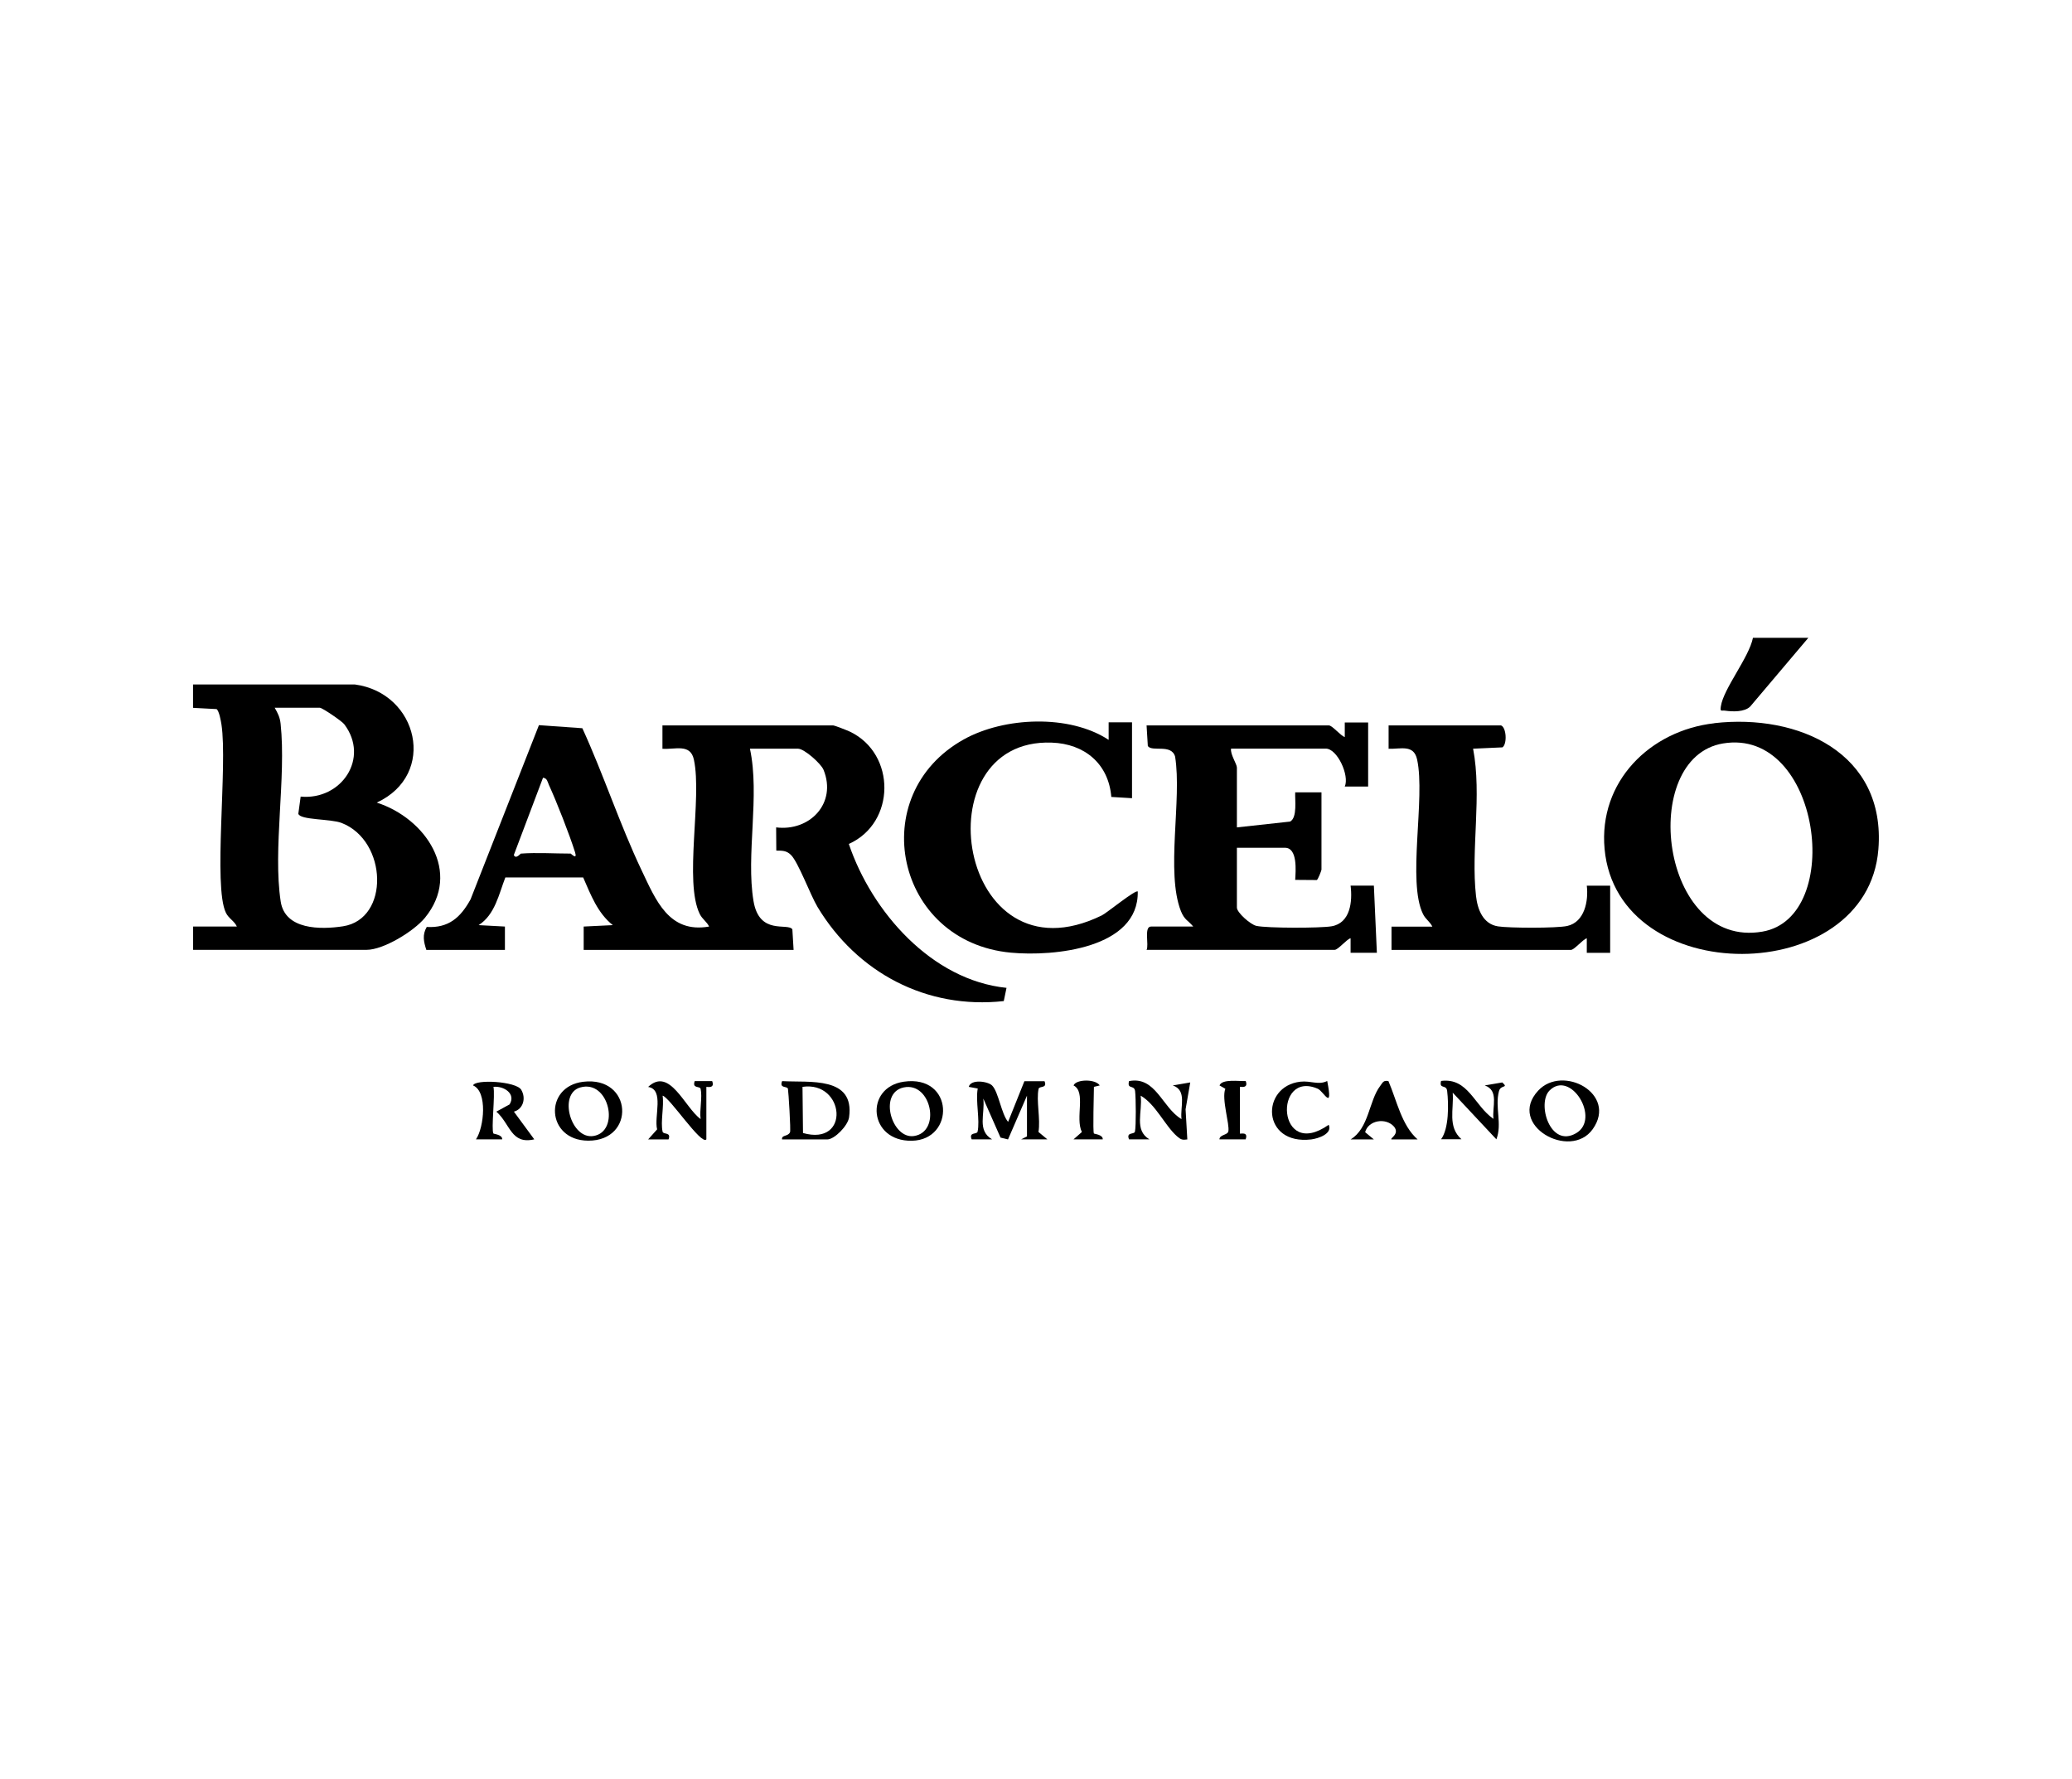
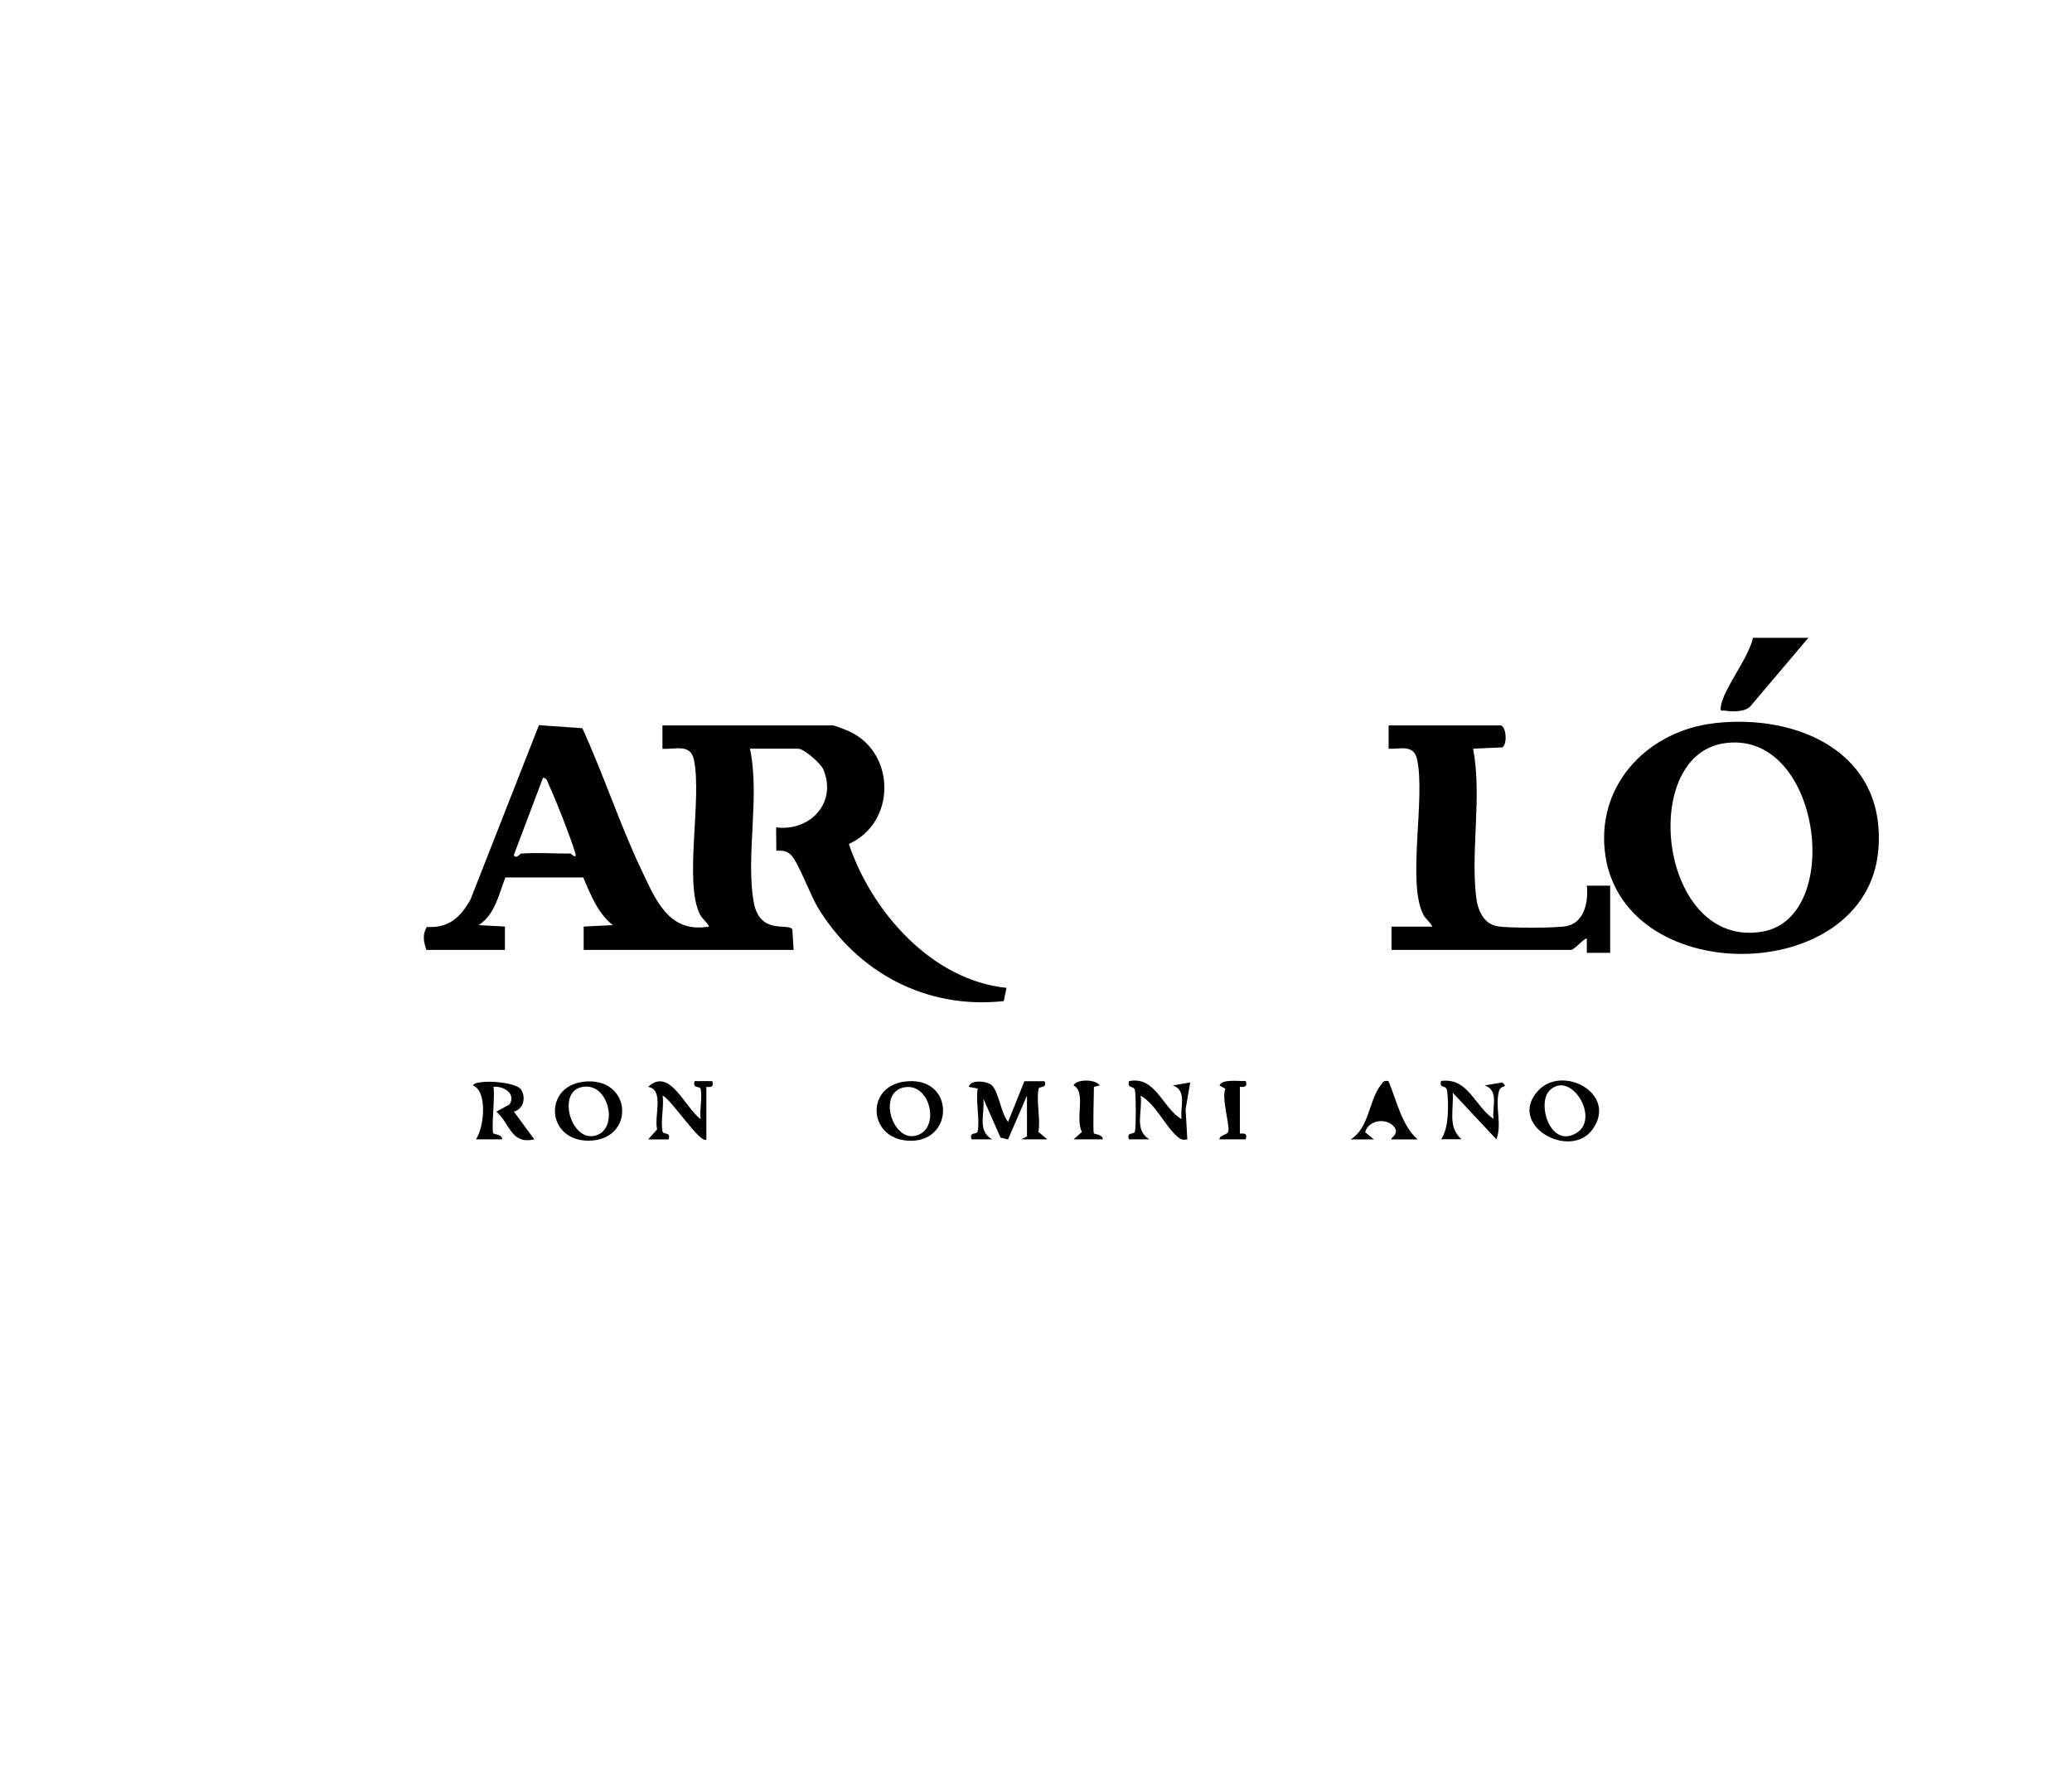
<svg xmlns="http://www.w3.org/2000/svg" id="Capa_1" version="1.1" viewBox="0 0 249.13 213.88">
  <path d="M123.48,131.71l-2.28,5.26-.9-.22-2.07-4.69c.22,1.89-.78,3.81,1.05,4.9h-2.45c-.37-.91.62-.56.71-.92.31-1.38-.26-3.67.02-5.19l-1.08-.2c.25-.96,2.29-.67,2.8-.17.78.77,1.11,3.41,1.93,4.38l1.96-4.89h2.42c.37.9-.62.55-.71.91-.31,1.38.25,3.67-.02,5.19l1.07.89h-3.15s.7-.35.7-.35v-4.91Z" />
-   <path d="M94.03,136.97c-.07-.58.69-.31.96-.86.11-.23-.19-4.95-.25-5.22-.08-.37-1.07-.01-.7-.93,3.27.2,8.75-.64,8.05,4.35-.14,1.02-1.76,2.66-2.62,2.66h-5.43ZM96.55,136.2c5.74,1.62,5.02-6.29-.06-5.55l.06,5.55Z" />
  <path d="M184.94,131.11c2.95-3.19,9.59.37,6.56,4.63-2.71,3.8-10.37-.51-6.56-4.63ZM186.31,131.09c-1.54,1.54.06,6.96,3.2,5.13,2.97-1.73-.66-7.67-3.2-5.13Z" />
  <path d="M59.33,136.26c.04.06,1.09.13,1.05.7h-3.15c.98-1.44,1.41-5.75-.35-6.48.24-.77,5.18-.5,5.79.52s.23,2.33-.88,2.63l2.45,3.33c-2.81.65-2.88-1.86-4.56-3.33l1.59-.87c.8-1.3-.71-2.24-1.94-2.11.22.98-.29,5.14,0,5.61Z" />
  <path d="M70.12,130.04c5.95-.72,6.34,7.11.6,7.08-5.04-.02-5.39-6.5-.6-7.08ZM69.74,130.73c-2.64.79-1.1,6.24,1.6,5.83,3.28-.5,1.91-6.87-1.6-5.83Z" />
  <path d="M108.67,130.03c6.06-.87,6.18,7,.97,7.1s-5.72-6.41-.97-7.1ZM108.66,130.72c-3.09.65-1.43,6.25,1.24,5.84,3.3-.5,2.07-6.54-1.24-5.84Z" />
  <path d="M142.06,134.51c-.18-1.44.7-3.44-1.05-4.03l2.1-.36-.56,3.23.21,3.62c-.59.09-.78.02-1.22-.36-1.44-1.24-2.59-3.88-4.39-4.9.25,1.95-.83,4.13,1.05,5.25h-2.45c-.37-.91.62-.56.71-.92.15-.67.12-4.08.02-4.88s-.99-.15-.73-1.2c3.21-.63,3.98,3.19,6.3,4.56Z" />
  <path d="M84.92,136.97c-.62.7-4.4-5.06-5.25-5.26.19,1.27-.27,3.17,0,4.33.08.37,1.07.01.71.93h-2.45s1.08-1.21,1.08-1.21c-.39-1.54.89-4.79-1.08-5.1,2.6-2.46,4.39,2.48,6.31,3.86-.15-1.09.23-2.62,0-3.63-.08-.37-1.04.01-.71-.93h2.1c.37.97-.7.65-.7.7v6.31Z" />
  <path d="M179.57,134.51c-.18-1.44.7-3.43-1.05-4.03l2.11-.36c.8.74-.18.22-.4,1.05-.51,1.94.41,3.91-.31,5.79l-5.25-5.61c.15,2.03-.64,4.09,1.05,5.6h-2.45c.95-1.28.92-4.2.73-5.81-.1-.84-.99-.15-.73-1.2,3.26-.42,4,2.99,6.3,4.56Z" />
  <path d="M166.94,129.96c1.01,2.34,1.58,5.32,3.51,7.01h-3.15c-.19-.15,1.02-.64.32-1.53-1-1.14-3.11-.77-3.48.66l1.05.87h-2.8c2.22-1.34,2.2-4.65,3.56-6.43.3-.4.37-.71.99-.58Z" />
-   <path d="M159.58,129.95c.74,3.73-.44,1.23-1.13.93-5.35-2.32-4.93,8.72,1.31,4.33.48,1.07-1.23,1.65-2.1,1.76-5.99.71-6.11-6.39-1.31-6.94,1.27-.14,2.17.44,3.22-.08Z" />
  <path d="M131.54,136.26c.04.06,1.09.13,1.05.7h-3.51s1-.88,1-.88c-.83-1.7.54-4.82-1-5.6.3-.76,2.64-.8,3.15,0l-.7.17c0,.86-.15,5.37,0,5.61Z" />
  <path d="M149.07,136.26c.05.08,1.06-.28.7.7h-3.15c.03-.58.97-.5,1.07-.95.19-.83-.84-3.91-.36-5.13l-.7-.4c.32-.82,2.38-.48,3.15-.53.37.97-.7.65-.7.7v5.61Z" />
  <path d="M51.26,114.18c-.32-.98-.5-1.81.05-2.75,2.63.15,4.06-1.13,5.27-3.32l8.22-20.94,5.22.37c2.54,5.54,4.51,11.58,7.12,17.07,1.71,3.58,3.28,7.62,8.12,6.77-.27-.58-.82-.89-1.12-1.5-1.92-3.88.3-13.9-.71-18.57-.42-1.96-2.25-1.19-3.78-1.3v-2.81h20.51c.19,0,1.71.6,2.05.76,5.55,2.67,5.5,10.97-.15,13.49,2.76,8.16,9.96,16.38,18.96,17.3l-.33,1.59c-9.29,1.02-17.64-3.42-22.39-11.31-.86-1.43-2.32-5.4-3.2-6.26-.55-.54-1.05-.51-1.76-.52l-.02-2.79c4.04.51,7.33-2.9,5.7-6.92-.3-.74-2.31-2.54-3.07-2.54h-5.78c1.22,5.67-.5,12.76.43,18.32.7,4.16,4.1,2.57,4.67,3.39l.15,2.48h-25.24v-2.81s3.5-.17,3.5-.17c-1.83-1.46-2.65-3.65-3.56-5.73h-9.36c-.78,2.01-1.24,4.47-3.21,5.73l3.16.17v2.81h-9.47ZM62.66,102.61c1.88-.14,4.04,0,5.96,0,.03,0,.84.84.52-.17-.66-2.1-2.21-6.06-3.14-8.08-.16-.35-.2-.82-.71-.87l-3.51,9.29c.24.56.78-.17.87-.18Z" />
-   <path d="M42.67,82.28c7.61,1.02,9.93,10.83,2.63,14.2,5.85,1.88,10.29,8.36,5.79,13.85-1.33,1.62-4.98,3.85-7.01,3.85h-20.86v-2.8h5.26c-.29-.66-.99-.97-1.32-1.66-1.55-3.19.22-17.69-.53-22.61-.07-.45-.28-1.65-.59-1.87l-2.83-.15v-2.81h19.46ZM33.03,85.08c.38.67.62,1.12.71,1.92.69,6.54-.95,15.07.01,21.37.52,3.42,4.81,3.39,7.49,2.98,5.65-.87,5.35-10.28-.16-12.42-1.33-.52-4.99-.33-5.21-1.11l.28-2.06c4.9.46,8.33-4.63,5.24-8.7-.31-.4-2.65-1.98-2.93-1.98h-5.43Z" />
-   <path d="M164.5,86.84v7.71h-2.81c.59-1.32-.9-4.56-2.28-4.56h-11.39c-.12.67.7,1.85.7,2.28v7.19l6.4-.7c.89-.48.56-2.66.61-3.51h3.16v9.29c0,.09-.42,1.21-.57,1.25l-2.59-.02c.06-1.07.31-3.86-1.23-3.86h-5.78v7.19c0,.6,1.64,2.05,2.35,2.2,1.26.28,7.67.28,9.02.05,2.28-.38,2.54-2.98,2.3-4.89h2.8s.36,8.07.36,8.07h-3.16s0-1.75,0-1.75c-.51.16-1.5,1.4-1.92,1.4h-22.61c.31-.57-.34-2.8.53-2.8h5.08c-.61-.74-1.05-.78-1.48-1.85-1.84-4.67.14-13.41-.7-18.58-.46-1.57-2.76-.52-3.28-1.27l-.15-2.48h21.91c.42,0,1.41,1.24,1.92,1.4v-1.75s2.81,0,2.81,0Z" />
-   <path d="M136.1,95.95l-2.48-.15c-.33-4-3.22-6.39-7.16-6.53-15.86-.58-11.32,29.25,6.02,20.77.61-.3,4.08-3.15,4.32-2.87.13,6.85-10.1,7.83-15.24,7.35-13.91-1.28-17.65-18.98-5.67-25.64,4.83-2.69,12.68-3.05,17.41.06v-2.11s2.81,0,2.81,0v9.11Z" />
  <path d="M180.45,87.19c.68.21.79,2.24.2,2.65l-3.53.16c1.08,5.64-.28,12.09.35,17.7.18,1.62.84,3.38,2.65,3.66,1.34.21,7.07.23,8.32-.05,2.09-.47,2.57-3.01,2.35-4.84h2.81v8.07h-2.81s0-1.75,0-1.75c-.51.16-1.5,1.4-1.92,1.4h-21.56v-2.8h4.91c-.27-.58-.82-.89-1.12-1.51-1.92-3.88.3-13.9-.71-18.57-.4-1.86-1.96-1.25-3.43-1.3v-2.81h13.5Z" />
  <path d="M206.13,86.93c10.1-1.15,20.65,3.58,19.72,15.17-1.33,16.66-31.37,16.88-32.92-.05-.74-8.08,5.44-14.23,13.2-15.11ZM207.17,89.37c-10.24,1.7-7.57,24.75,4.74,22.62,9.95-1.72,6.98-24.57-4.74-22.62Z" />
  <path d="M217.43,76.67l-6.99,8.26c-.69.68-2.13.63-3.01.5-.45-.07-.63.2-.52-.52.31-2.12,3.38-5.86,3.86-8.24h6.66Z" />
</svg>